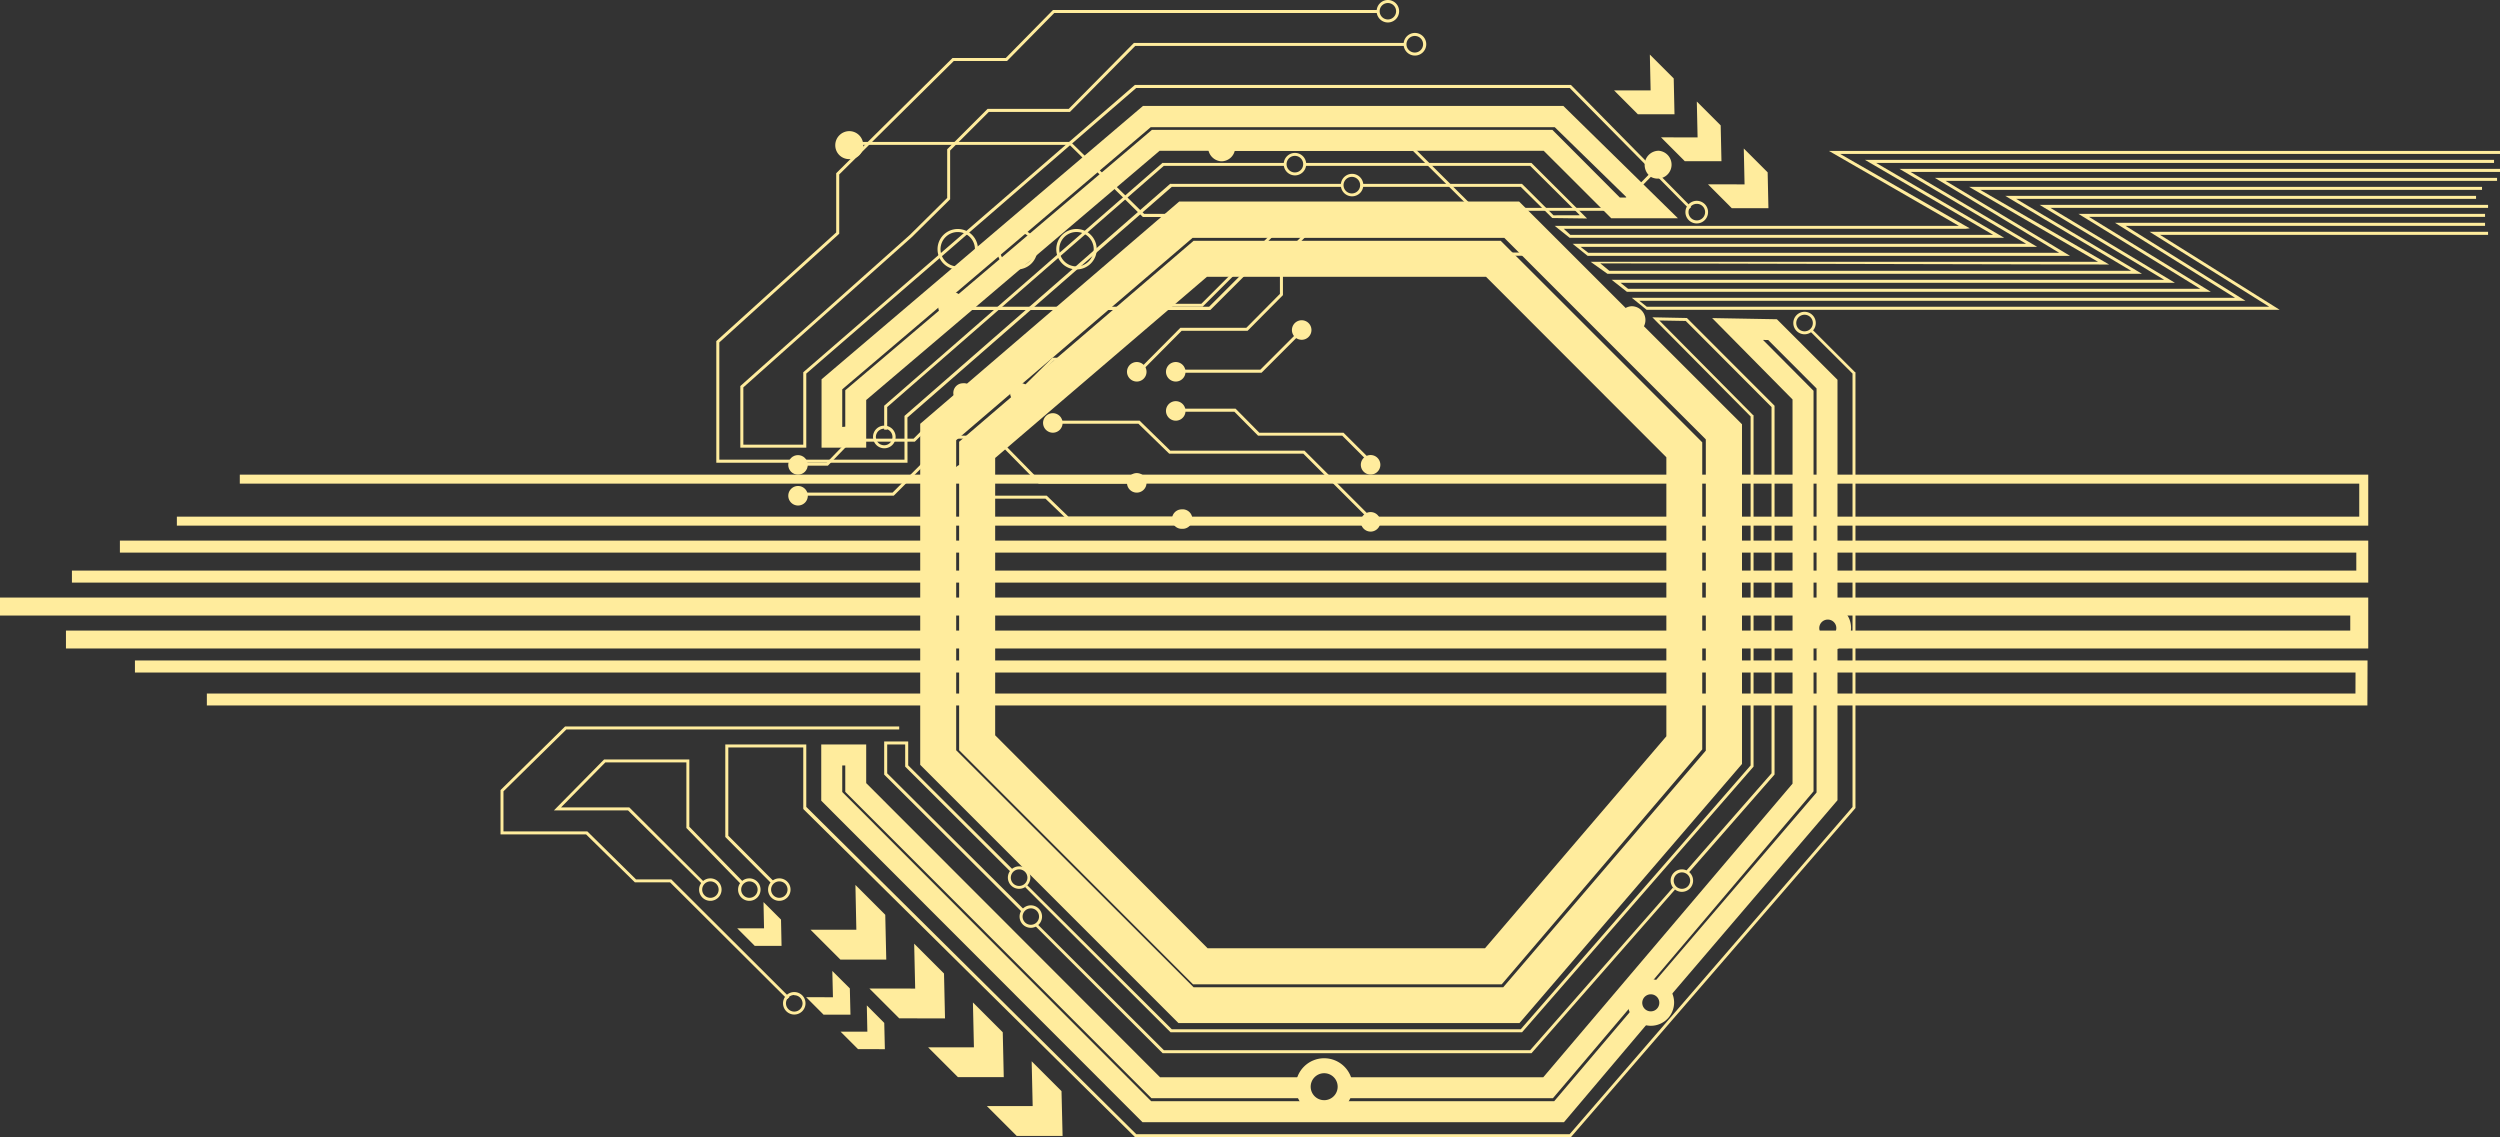
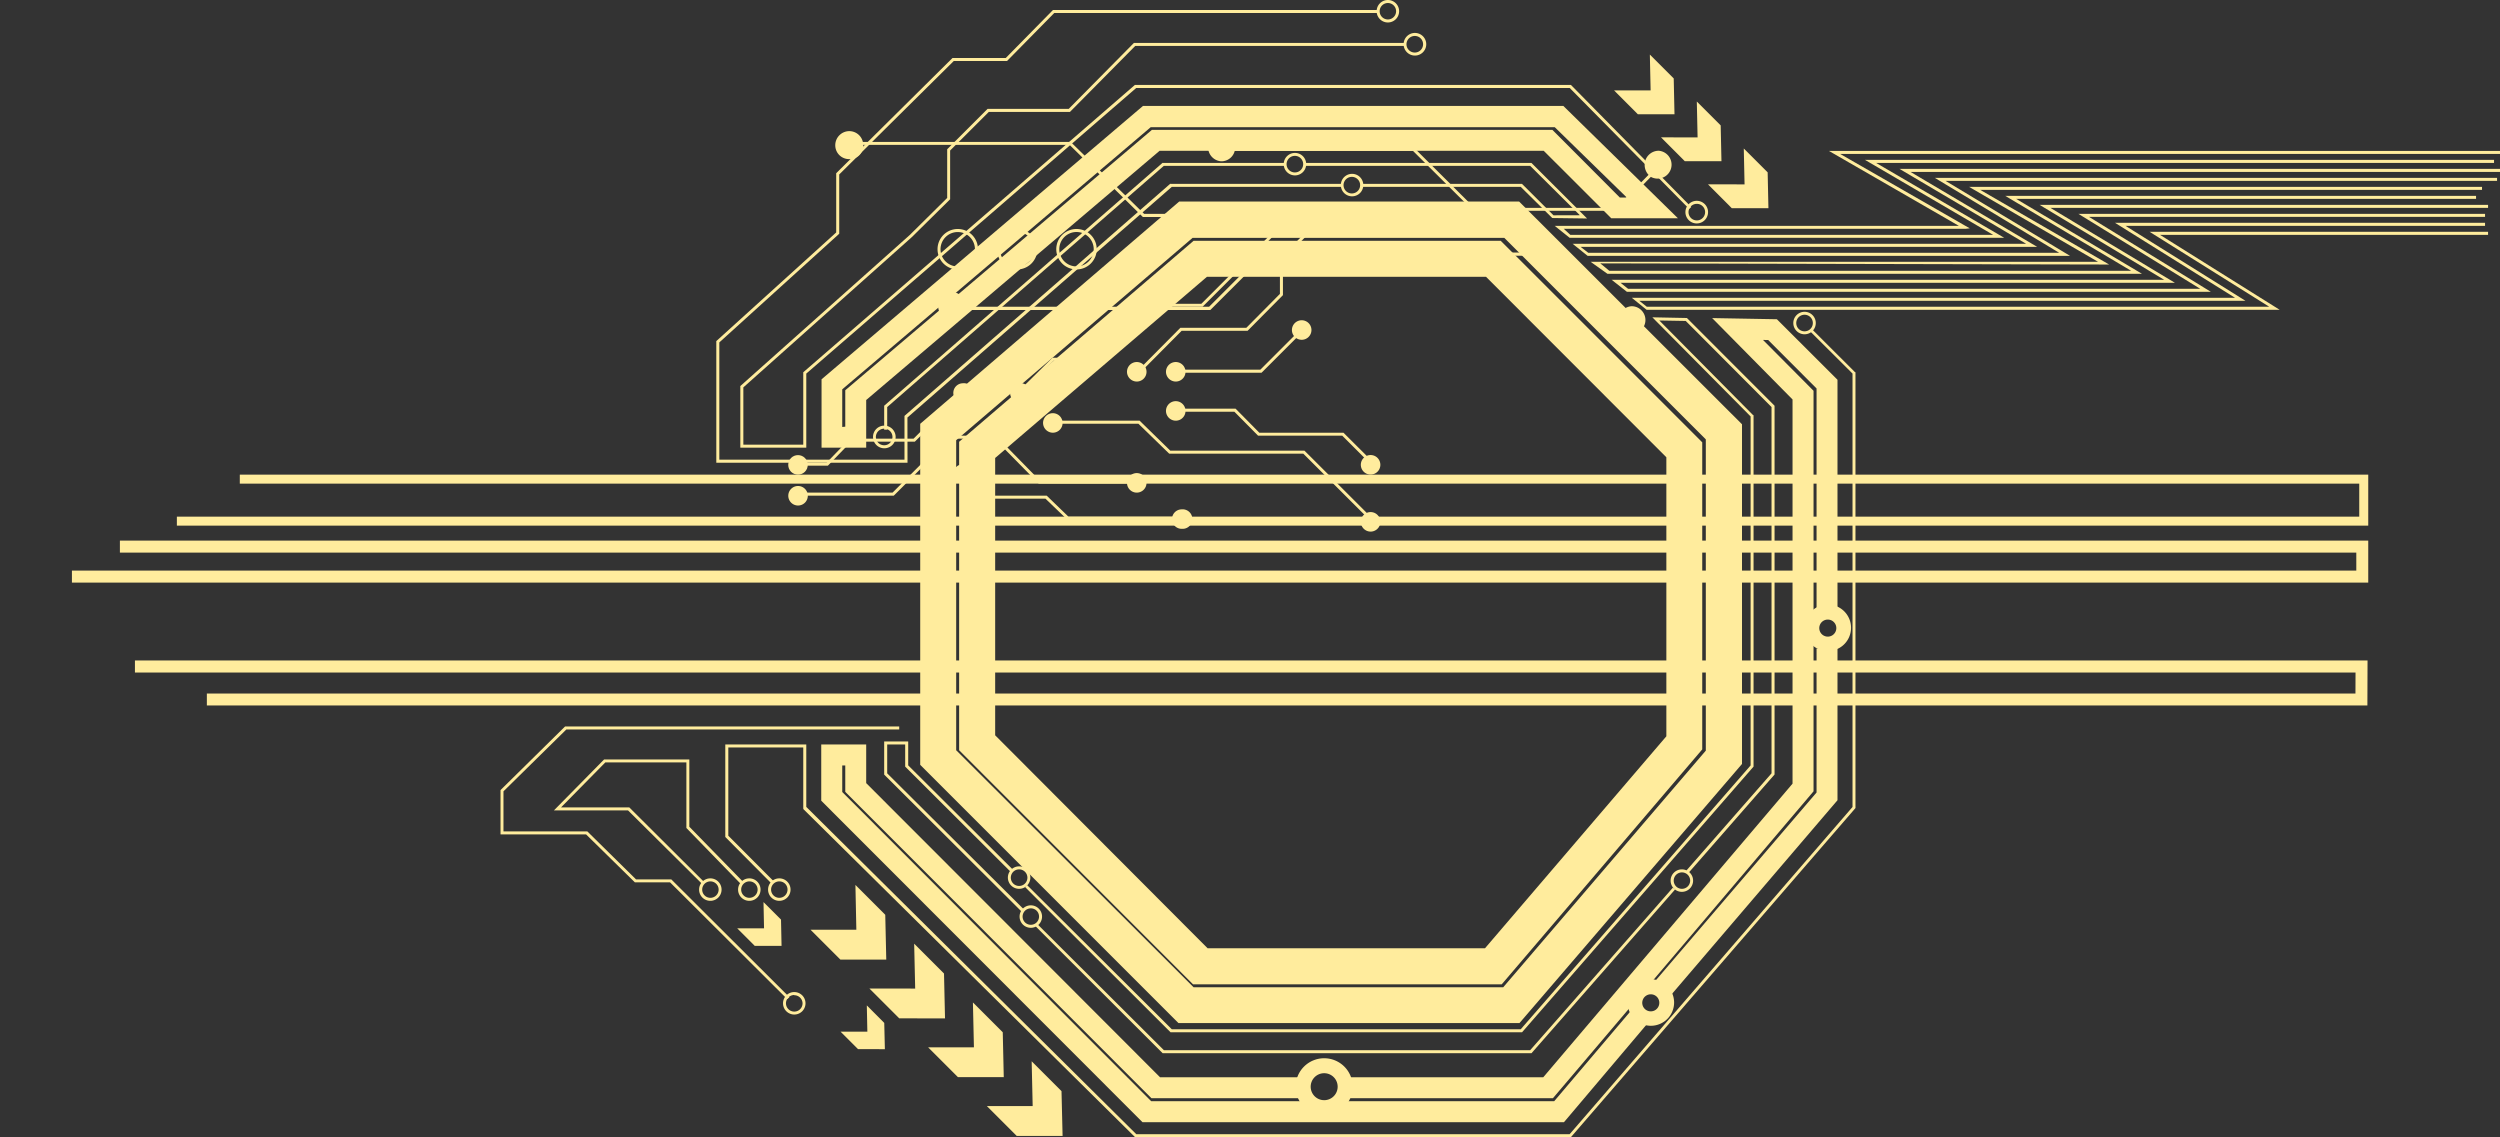
<svg xmlns="http://www.w3.org/2000/svg" viewBox="0 0 322.56 146.72">
  <rect x="0" y="0" width="322.56" height="146.72" fill="#333333" stroke="none" />
  <defs>
    <style>.cls-1{isolation:isolate;}.cls-2{fill:#ffec9d;}.cls-3{mix-blend-mode:overlay;}</style>
  </defs>
  <title>资源 12</title>
  <g class="cls-1">
    <g id="图层_2" data-name="图层 2">
      <g id="图层_1-2" data-name="图层 1">
        <path class="cls-2" d="M170.85,136.54a3.68,3.68,0,1,1-3.68,3.67A3.68,3.68,0,0,1,170.85,136.54Zm0,1.93a1.74,1.74,0,1,0,1.74,1.74A1.74,1.74,0,0,0,170.85,138.47Z" />
        <path class="cls-2" d="M235.83,78a3,3,0,1,1-3,3A3,3,0,0,1,235.83,78Zm0,1.94a1.1,1.1,0,1,0,1.1,1.09A1.1,1.1,0,0,0,235.83,79.94Z" />
        <path class="cls-2" d="M213,126.35a3,3,0,1,1-3,3A3,3,0,0,1,213,126.35Zm0,1.94a1.1,1.1,0,1,0,1.09,1.09A1.09,1.09,0,0,0,213,128.29Z" />
        <polygon class="cls-2" points="114.08 52.35 114.08 55.44 114.47 55.44 114.47 52.52 150.16 21.4 165.91 21.4 165.91 21.02 150.02 21.02 150.01 21 114.08 52.35" />
        <polygon class="cls-2" points="168.24 21.02 168.24 21.4 197.43 21.4 203.84 27.77 200.44 27.78 196.37 23.72 175.58 23.72 175.58 24.11 196.21 24.11 200.28 28.13 204.77 28.19 197.59 21.02 168.24 21.02" />
        <polygon class="cls-2" points="92.42 44.01 92.42 59.7 117.09 59.7 117.08 53.87 151.19 24.11 173.26 24.11 173.26 23.72 151.04 23.72 150.99 23.71 116.7 53.66 116.7 59.31 92.81 59.31 92.81 44.18 108.28 30.16 108.28 22.51 123.06 7.87 129.93 7.87 136.02 1.68 177.9 1.68 177.9 1.29 135.86 1.29 129.77 7.48 122.9 7.48 107.89 22.35 107.89 29.99 92.42 44.01" />
        <polygon class="cls-2" points="133.58 119.48 150.01 135.89 197.6 135.89 216.13 114.76 215.84 114.53 197.43 135.5 150.17 135.5 133.85 119.24 133.58 119.48" />
        <polygon class="cls-2" points="114.08 95.67 114.08 99.94 131.85 117.66 132.15 117.38 114.47 99.78 114.47 96.05 116.79 96.05 116.79 98.91 130.41 112.5 130.71 112.23 117.18 98.75 117.18 95.67 114.08 95.67" />
        <polygon class="cls-2" points="132.25 114.44 151.03 133.19 196.38 133.19 226.25 98.91 226.25 53.58 226.15 53.52 214.09 41.35 217.5 41.41 228.57 52.52 228.57 99.78 217.48 112.44 217.8 112.69 228.96 99.93 228.96 52.35 217.65 41.03 213.19 40.94 225.87 53.73 225.87 98.76 196.21 132.8 151.19 132.8 132.52 114.2 132.25 114.44" />
        <polygon class="cls-2" points="95.52 49.81 95.52 57.76 104.03 57.76 104.03 48.2 146.6 11.35 202.53 11.35 217.94 26.95 218.21 26.71 202.69 10.96 146.46 10.96 146.45 10.94 103.64 48.03 103.64 57.37 95.91 57.37 95.91 49.98 117.64 30.6 122.59 25.71 122.59 19.42 127.58 14.44 138.05 14.44 146.47 5.93 181.38 5.93 181.38 5.54 146.3 5.54 137.89 14.05 127.42 14.05 122.21 19.26 122.21 25.54 117.38 30.32 95.52 49.81" />
        <polygon class="cls-2" points="93.58 96.05 93.58 107.99 99.5 113.95 99.8 113.68 93.97 107.83 93.97 96.44 103.64 96.44 103.64 104.27 103.65 104.39 146.45 146.72 202.69 146.72 202.8 146.59 239.4 104.26 239.4 48.04 239.3 47.98 233.78 42.47 233.54 42.74 239.02 48.2 239.02 104.12 202.52 146.34 146.61 146.34 104.03 104.11 104.03 96.05 93.58 96.05" />
        <path class="cls-2" d="M154,31.07h39.63l26,26V96.69L193.76,127H153.93L123.75,96.8V57Zm1.81,91.28h35.79L215,95V59L191.73,35.71h-36L128.4,59.09V94.87Z" />
        <path class="cls-2" d="M152.15,26H196l28.76,28.74V98.57L196.05,132h-44L118.73,98.68v-44ZM154,127.38h39.95l26.14-30.53V56.69l-26-26H153.87L123.37,56.8v40Z" />
        <polygon class="cls-2" points="105.96 96.05 105.96 103.31 147.41 144.79 201.79 144.79 212.88 131.68 210.82 129.95 200.53 142.08 148.53 142.08 108.67 102.19 108.67 98.76 109.06 98.76 109.06 102.17 148.56 141.69 168.62 141.69 168.62 138.99 149.67 138.99 111.76 101.04 111.76 96.05 105.96 96.05" />
        <polygon class="cls-2" points="213.48 126.67 215.56 128.43 237.08 103.25 237.08 83.68 234.38 83.68 234.38 102.25 213.48 126.67" />
        <polygon class="cls-2" points="173.65 138.99 173.65 141.69 200.37 141.69 233.99 102.1 233.99 50.42 227.47 43.86 228.14 43.87 234.38 50.12 234.38 78.65 237.08 78.65 237.08 49 229.26 41.19 220.91 41.04 231.28 51.54 231.28 101.11 199.12 138.99 173.65 138.99" />
        <path class="cls-2" d="M147.47,13.67h54.24l14.78,14.49h-8.6l-8.71-8.7H149.61L111.76,51.61v6.15H106V48.94ZM109.06,55.05v-4.7l39.56-33.59H200.3L209,25.49l.9,0-9.3-9.08H148.47l-39.8,33.82v4.86Z" />
        <polygon class="cls-2" points="64.58 101.94 64.58 107.66 75.62 107.66 81.91 113.84 86.45 113.84 101.57 128.91 101.85 128.66 86.61 113.46 82.06 113.46 75.78 107.27 64.96 107.27 64.96 102.1 73.07 94.12 116.02 94.12 116.02 93.73 72.91 93.73 64.58 101.94" />
        <polygon class="cls-2" points="17.41 85.22 17.41 86.77 303.92 86.77 303.91 89.48 26.69 89.48 26.69 91.02 305.45 91.02 305.47 85.22 17.41 85.22" />
        <polygon class="cls-2" points="9.28 73.62 9.28 75.17 305.56 75.17 305.56 69.75 15.47 69.75 15.47 71.3 304.02 71.3 304.02 73.62 9.28 73.62" />
-         <polygon class="cls-2" points="0 77.1 0 79.42 303.24 79.42 303.24 81.36 8.51 81.36 8.51 83.67 305.56 83.67 305.56 77.1 0 77.1" />
        <polygon class="cls-2" points="22.82 66.66 22.82 67.82 305.56 67.82 305.56 61.24 30.94 61.24 30.94 62.4 304.4 62.4 304.4 66.66 22.82 66.66" />
        <polygon class="cls-2" points="210.54 38.42 212.45 39.97 294.13 39.97 278.69 30.3 321.02 30.3 321.02 29.91 277.35 29.91 292.79 39.58 212.48 39.58 211.51 38.81 289.72 38.81 274.24 29.14 320.63 29.14 320.63 28.75 272.89 28.75 288.37 38.42 210.54 38.42" />
        <polygon class="cls-2" points="207.94 36.1 209.91 37.65 285.25 37.65 269.53 27.98 320.63 27.98 320.63 27.59 268.16 27.59 283.88 37.26 210.06 37.26 209.09 36.49 280.62 36.49 264.55 26.82 321.02 26.82 321.02 26.43 263.15 26.43 279.23 36.1 207.94 36.1" />
        <polygon class="cls-2" points="205.23 33.78 207.4 35.33 276.37 35.33 260.13 25.66 319.47 25.66 319.47 25.27 258.72 25.27 274.97 34.94 207.64 34.94 206.48 33.98 272.13 34.13 255.5 24.5 320.24 24.5 320.24 24.11 254.06 24.11 270.7 33.78 205.23 33.78" />
        <polygon class="cls-2" points="202.91 31.46 204.84 33.01 267.08 33.01 251.03 23.34 322.18 23.34 322.18 22.95 249.64 22.95 265.69 32.62 204.93 32.62 203.93 31.85 262.84 31.85 246.5 22.18 322.56 22.18 322.56 21.79 245.08 21.79 261.43 31.46 202.91 31.46" />
        <polygon class="cls-2" points="200.59 29.14 202.52 30.68 258.59 30.68 242.06 21.02 321.79 21.02 321.79 20.63 240.63 20.63 257.16 30.3 202.61 30.3 201.76 29.52 253.62 29.52 254.15 29.46 253.53 29.11 237.42 19.86 322.56 19.86 322.56 19.47 235.97 19.47 252.74 29.14 200.59 29.14" />
        <path class="cls-2" d="M174.43,22.43A1.45,1.45,0,1,1,173,23.88,1.45,1.45,0,0,1,174.43,22.43Zm0,.39a1.07,1.07,0,1,0,1.06,1.06A1.07,1.07,0,0,0,174.43,22.82Z" />
        <path class="cls-2" d="M218.91,25.91a1.46,1.46,0,1,1-1.45,1.46A1.46,1.46,0,0,1,218.91,25.91Zm0,.39A1.07,1.07,0,1,0,220,27.37,1.07,1.07,0,0,0,218.91,26.3Z" />
        <path class="cls-2" d="M232.83,40.23a1.45,1.45,0,1,1-1.45,1.45A1.45,1.45,0,0,1,232.83,40.23Zm0,.38a1.07,1.07,0,1,0,1.07,1.07A1.07,1.07,0,0,0,232.83,40.61Z" />
        <path class="cls-2" d="M217,112.17a1.45,1.45,0,1,1-1.45,1.45A1.45,1.45,0,0,1,217,112.17Zm0,.39a1.06,1.06,0,1,0,1.07,1.06A1.06,1.06,0,0,0,217,112.56Z" />
        <path class="cls-2" d="M167.08,19.73a1.45,1.45,0,1,1-1.45,1.45A1.45,1.45,0,0,1,167.08,19.73Zm0,.38a1.07,1.07,0,1,0,1.06,1.07A1.07,1.07,0,0,0,167.08,20.11Z" />
        <path class="cls-2" d="M182.55,4.25a1.46,1.46,0,1,1-1.45,1.46A1.46,1.46,0,0,1,182.55,4.25Zm0,.39a1.07,1.07,0,1,0,1.06,1.07A1.06,1.06,0,0,0,182.55,4.64Z" />
        <path class="cls-2" d="M179.07,0a1.45,1.45,0,1,1-1.45,1.45A1.45,1.45,0,0,1,179.07,0Zm0,.39a1.06,1.06,0,1,0,1.06,1.06A1.06,1.06,0,0,0,179.07.39Z" />
        <path class="cls-2" d="M100.55,113.33a1.45,1.45,0,1,1-1.45,1.45A1.45,1.45,0,0,1,100.55,113.33Zm0,.39a1.06,1.06,0,1,0,1.06,1.06A1.05,1.05,0,0,0,100.55,113.72Z" />
        <path class="cls-2" d="M96.68,113.33a1.45,1.45,0,1,1-1.45,1.45A1.45,1.45,0,0,1,96.68,113.33Zm0,.39a1.06,1.06,0,1,0,1.07,1.06A1.06,1.06,0,0,0,96.68,113.72Z" />
        <path class="cls-2" d="M91.65,113.33a1.45,1.45,0,1,1-1.45,1.45A1.45,1.45,0,0,1,91.65,113.33Zm0,.39a1.06,1.06,0,1,0,1.07,1.06A1.06,1.06,0,0,0,91.65,113.72Z" />
        <path class="cls-2" d="M102.48,128a1.45,1.45,0,1,1-1.45,1.45A1.45,1.45,0,0,1,102.48,128Zm0,.38a1.07,1.07,0,1,0,1.07,1.07A1.07,1.07,0,0,0,102.48,128.41Z" />
        <path class="cls-2" d="M114.09,54.92a1.46,1.46,0,1,1-1.45,1.45A1.45,1.45,0,0,1,114.09,54.92Zm0,.39a1.07,1.07,0,1,0,1.06,1.06A1.07,1.07,0,0,0,114.09,55.31Z" />
        <path class="cls-2" d="M131.49,111.78a1.45,1.45,0,1,1-1.45,1.45A1.45,1.45,0,0,1,131.49,111.78Zm0,.39a1.07,1.07,0,1,0,1.07,1.06A1.07,1.07,0,0,0,131.49,112.17Z" />
        <path class="cls-2" d="M133,116.81a1.45,1.45,0,1,1-1.45,1.45A1.45,1.45,0,0,1,133,116.81Zm0,.39a1.06,1.06,0,1,0,1.06,1.06A1.05,1.05,0,0,0,133,117.2Z" />
        <polygon class="cls-2" points="137.1 146.57 136.96 140.78 133.11 136.93 133.24 142.72 133.25 142.71 127.33 142.71 131.18 146.56 137.11 146.56 137.1 146.57" />
        <polygon class="cls-2" points="129.51 138.99 129.38 133.19 125.53 129.34 125.66 135.13 125.67 135.13 119.75 135.13 123.6 138.98 129.53 138.98 129.51 138.99" />
        <polygon class="cls-2" points="121.93 131.41 121.8 125.61 117.95 121.76 118.08 127.55 118.08 127.55 112.17 127.54 116.02 131.39 121.94 131.4 121.93 131.41" />
        <polygon class="cls-2" points="114.35 123.83 114.22 118.03 110.37 114.18 110.49 119.97 110.5 119.96 104.58 119.96 108.43 123.81 114.36 123.81 114.35 123.83" />
        <polygon class="cls-2" points="228.17 26.87 228.07 22.24 224.99 19.16 225.09 23.79 225.1 23.79 220.37 23.78 223.44 26.86 228.18 26.86 228.17 26.87" />
        <polygon class="cls-2" points="222.11 20.81 222.01 16.18 218.93 13.1 219.03 17.73 219.04 17.73 214.31 17.72 217.38 20.8 222.12 20.8 222.11 20.81" />
        <polygon class="cls-2" points="216.05 14.75 215.95 10.12 212.87 7.04 212.97 11.67 212.97 11.66 208.25 11.66 211.32 14.74 216.06 14.74 216.05 14.75" />
        <polygon class="cls-2" points="114.17 135.37 114.09 131.98 111.84 129.72 111.91 133.11 111.92 133.11 108.45 133.11 110.7 135.36 114.18 135.37 114.17 135.37" />
-         <polygon class="cls-2" points="109.73 130.93 109.65 127.53 107.39 125.28 107.47 128.67 107.47 128.67 104.01 128.66 106.26 130.92 109.73 130.92 109.73 130.93" />
        <polygon class="cls-2" points="100.84 122.05 100.77 118.65 98.51 116.39 98.58 119.79 98.59 119.78 95.12 119.78 97.38 122.04 100.85 122.04 100.84 122.05" />
        <polygon class="cls-2" points="71.47 104.56 81.03 104.56 90.55 114.01 90.82 113.77 81.19 104.17 72.39 104.17 78.1 98.37 88.56 98.37 88.56 106.83 95.53 114 95.83 113.73 88.94 106.67 88.94 97.99 77.94 97.99 71.47 104.56" />
        <path class="cls-2" d="M140.74,34a2.61,2.61,0,1,1,0-3.69A2.61,2.61,0,0,1,140.74,34Zm-3.42-3.41a2.22,2.22,0,1,0,3.15,0A2.22,2.22,0,0,0,137.32,30.59Z" />
        <path class="cls-2" d="M133.08,34a2.61,2.61,0,1,1,0-3.69A2.61,2.61,0,0,1,133.08,34Zm-3.42-3.41a2.22,2.22,0,1,0,3.15,0A2.23,2.23,0,0,0,129.66,30.59Z" />
        <path class="cls-2" d="M125.42,34a2.61,2.61,0,1,1,0-3.69A2.61,2.61,0,0,1,125.42,34ZM122,30.59a2.22,2.22,0,1,0,3.14,0A2.22,2.22,0,0,0,122,30.59Z" />
        <g class="cls-3">
          <path class="cls-2" d="M122.72,37.65a1.82,1.82,0,0,1,1.81,1.93H156l7-7h39L209.38,40a1.85,1.85,0,0,1,1.14-.49,1.78,1.78,0,1,1,0,3.56,1.81,1.81,0,0,1-1.8-1.81,1.46,1.46,0,0,1,.39-1L201.8,33H163.16l-7,7H124.48a1.73,1.73,0,0,1-1.76,1.29,1.81,1.81,0,0,1,0-3.61Z" />
          <path class="cls-2" d="M157.53,17.2a1.77,1.77,0,0,1,1.81,1.88h23.12l7.77,7.74h18.28l4.19-4.26a1.88,1.88,0,0,1-.5-1.28,1.82,1.82,0,0,1,1.8-1.83,1.8,1.8,0,1,1-1,3.37l-4.32,4.38h-18.6l-7.77-7.73h-23a1.77,1.77,0,0,1-1.76,1.34,1.81,1.81,0,0,1,0-3.61Z" />
          <path class="cls-2" d="M173,29.82A1.74,1.74,0,0,1,171.2,28H147.46L138,18.69H111.38a1.73,1.73,0,0,1-1.81,1.84,1.78,1.78,0,0,1-1.8-1.78,1.82,1.82,0,0,1,1.8-1.83,1.8,1.8,0,0,1,1.76,1.39h26.81l9.48,9.28h23.62A1.81,1.81,0,1,1,173,29.82Z" />
        </g>
        <g class="cls-3">
          <polygon class="cls-2" points="115.32 63.95 102.48 63.95 102.48 63.56 115.16 63.56 122.51 56.21 128.48 56.21 134.18 62.02 146.57 62.02 146.57 62.4 134.02 62.4 128.31 56.6 122.67 56.6 115.32 63.95" />
          <polygon class="cls-2" points="106.82 60.08 102.87 60.08 102.87 59.7 106.65 59.7 109.65 56.6 117.87 56.6 124 50.47 124.28 50.74 118.03 56.99 109.81 56.99 106.82 60.08" />
          <polygon class="cls-2" points="152.38 67.04 137.7 67.04 134.89 64.34 127.45 64.34 124.3 61.23 124.57 60.96 127.6 63.95 135.05 63.95 137.85 66.66 152.38 66.66 152.38 67.04" />
          <circle class="cls-2" cx="102.96" cy="59.98" r="1.26" />
          <path class="cls-2" d="M101.71,63.88a1.26,1.26,0,0,1,2.51-.05,1.26,1.26,0,1,1-2.51.05Z" />
          <path class="cls-2" d="M123,50.73a1.25,1.25,0,0,1,1.23-1.28,1.26,1.26,0,1,1,.05,2.51A1.26,1.26,0,0,1,123,50.73Z" />
          <path class="cls-2" d="M130.33,50.73a1.25,1.25,0,0,1,1.23-1.28,1.26,1.26,0,1,1,.05,2.51A1.26,1.26,0,0,1,130.33,50.73Z" />
          <path class="cls-2" d="M145.41,48a1.26,1.26,0,1,1,1.29,1.23A1.27,1.27,0,0,1,145.41,48Z" />
          <path class="cls-2" d="M134.58,54.59a1.26,1.26,0,1,1,1.29,1.24A1.27,1.27,0,0,1,134.58,54.59Z" />
          <path class="cls-2" d="M150.44,53.05a1.26,1.26,0,1,1,1.28,1.23A1.27,1.27,0,0,1,150.44,53.05Z" />
          <path class="cls-2" d="M175.58,67.36a1.26,1.26,0,1,1,1.29,1.23A1.27,1.27,0,0,1,175.58,67.36Z" />
          <path class="cls-2" d="M175.58,60a1.26,1.26,0,1,1,1.29,1.23A1.26,1.26,0,0,1,175.58,60Z" />
          <path class="cls-2" d="M150.44,48a1.26,1.26,0,1,1,1.28,1.23A1.27,1.27,0,0,1,150.44,48Z" />
          <path class="cls-2" d="M166.69,42.6A1.26,1.26,0,1,1,168,43.84,1.26,1.26,0,0,1,166.69,42.6Z" />
          <path class="cls-2" d="M169.78,27.91a1.26,1.26,0,1,1,1.28,1.23A1.27,1.27,0,0,1,169.78,27.91Z" />
          <path class="cls-2" d="M164.37,28.68a1.26,1.26,0,0,1,2.51-.05,1.26,1.26,0,0,1-1.23,1.28A1.25,1.25,0,0,1,164.37,28.68Z" />
          <path class="cls-2" d="M123,61.17a1.26,1.26,0,0,1,1.23-1.28A1.26,1.26,0,1,1,123,61.17Z" />
          <path class="cls-2" d="M145.41,62.33a1.26,1.26,0,1,1,1.29,1.23A1.26,1.26,0,0,1,145.41,62.33Z" />
          <path class="cls-2" d="M151.22,67a1.25,1.25,0,0,1,1.23-1.28,1.26,1.26,0,1,1,.05,2.51A1.24,1.24,0,0,1,151.22,67Z" />
          <polygon class="cls-2" points="131.67 50.78 131.39 50.51 135.79 46.16 142.63 46.16 149.75 39.2 155 39.2 165.81 28.39 166.08 28.66 155.16 39.58 149.91 39.58 142.78 46.54 135.95 46.54 131.67 50.78" />
          <polygon class="cls-2" points="177.16 67.53 168.15 58.53 150.85 58.53 146.88 54.67 135.74 54.67 135.74 54.28 147.04 54.28 151 58.15 168.31 58.15 177.43 67.26 177.16 67.53" />
          <polygon class="cls-2" points="146.82 48.36 146.55 48.08 152.3 42.29 160.81 42.29 165.14 37.92 165.14 33.31 170.9 27.55 171.18 27.82 165.53 33.47 165.53 38.08 160.97 42.68 152.46 42.68 146.82 48.36" />
          <polygon class="cls-2" points="162.77 48.09 152.38 48.09 152.38 47.7 162.61 47.7 167.71 42.6 167.98 42.88 162.77 48.09" />
          <polygon class="cls-2" points="177.16 60.19 173.18 56.21 162.32 56.21 159.26 53.12 151.6 53.12 151.6 52.73 159.42 52.73 162.48 55.83 173.34 55.83 177.43 59.91 177.16 60.19" />
        </g>
      </g>
    </g>
  </g>
</svg>